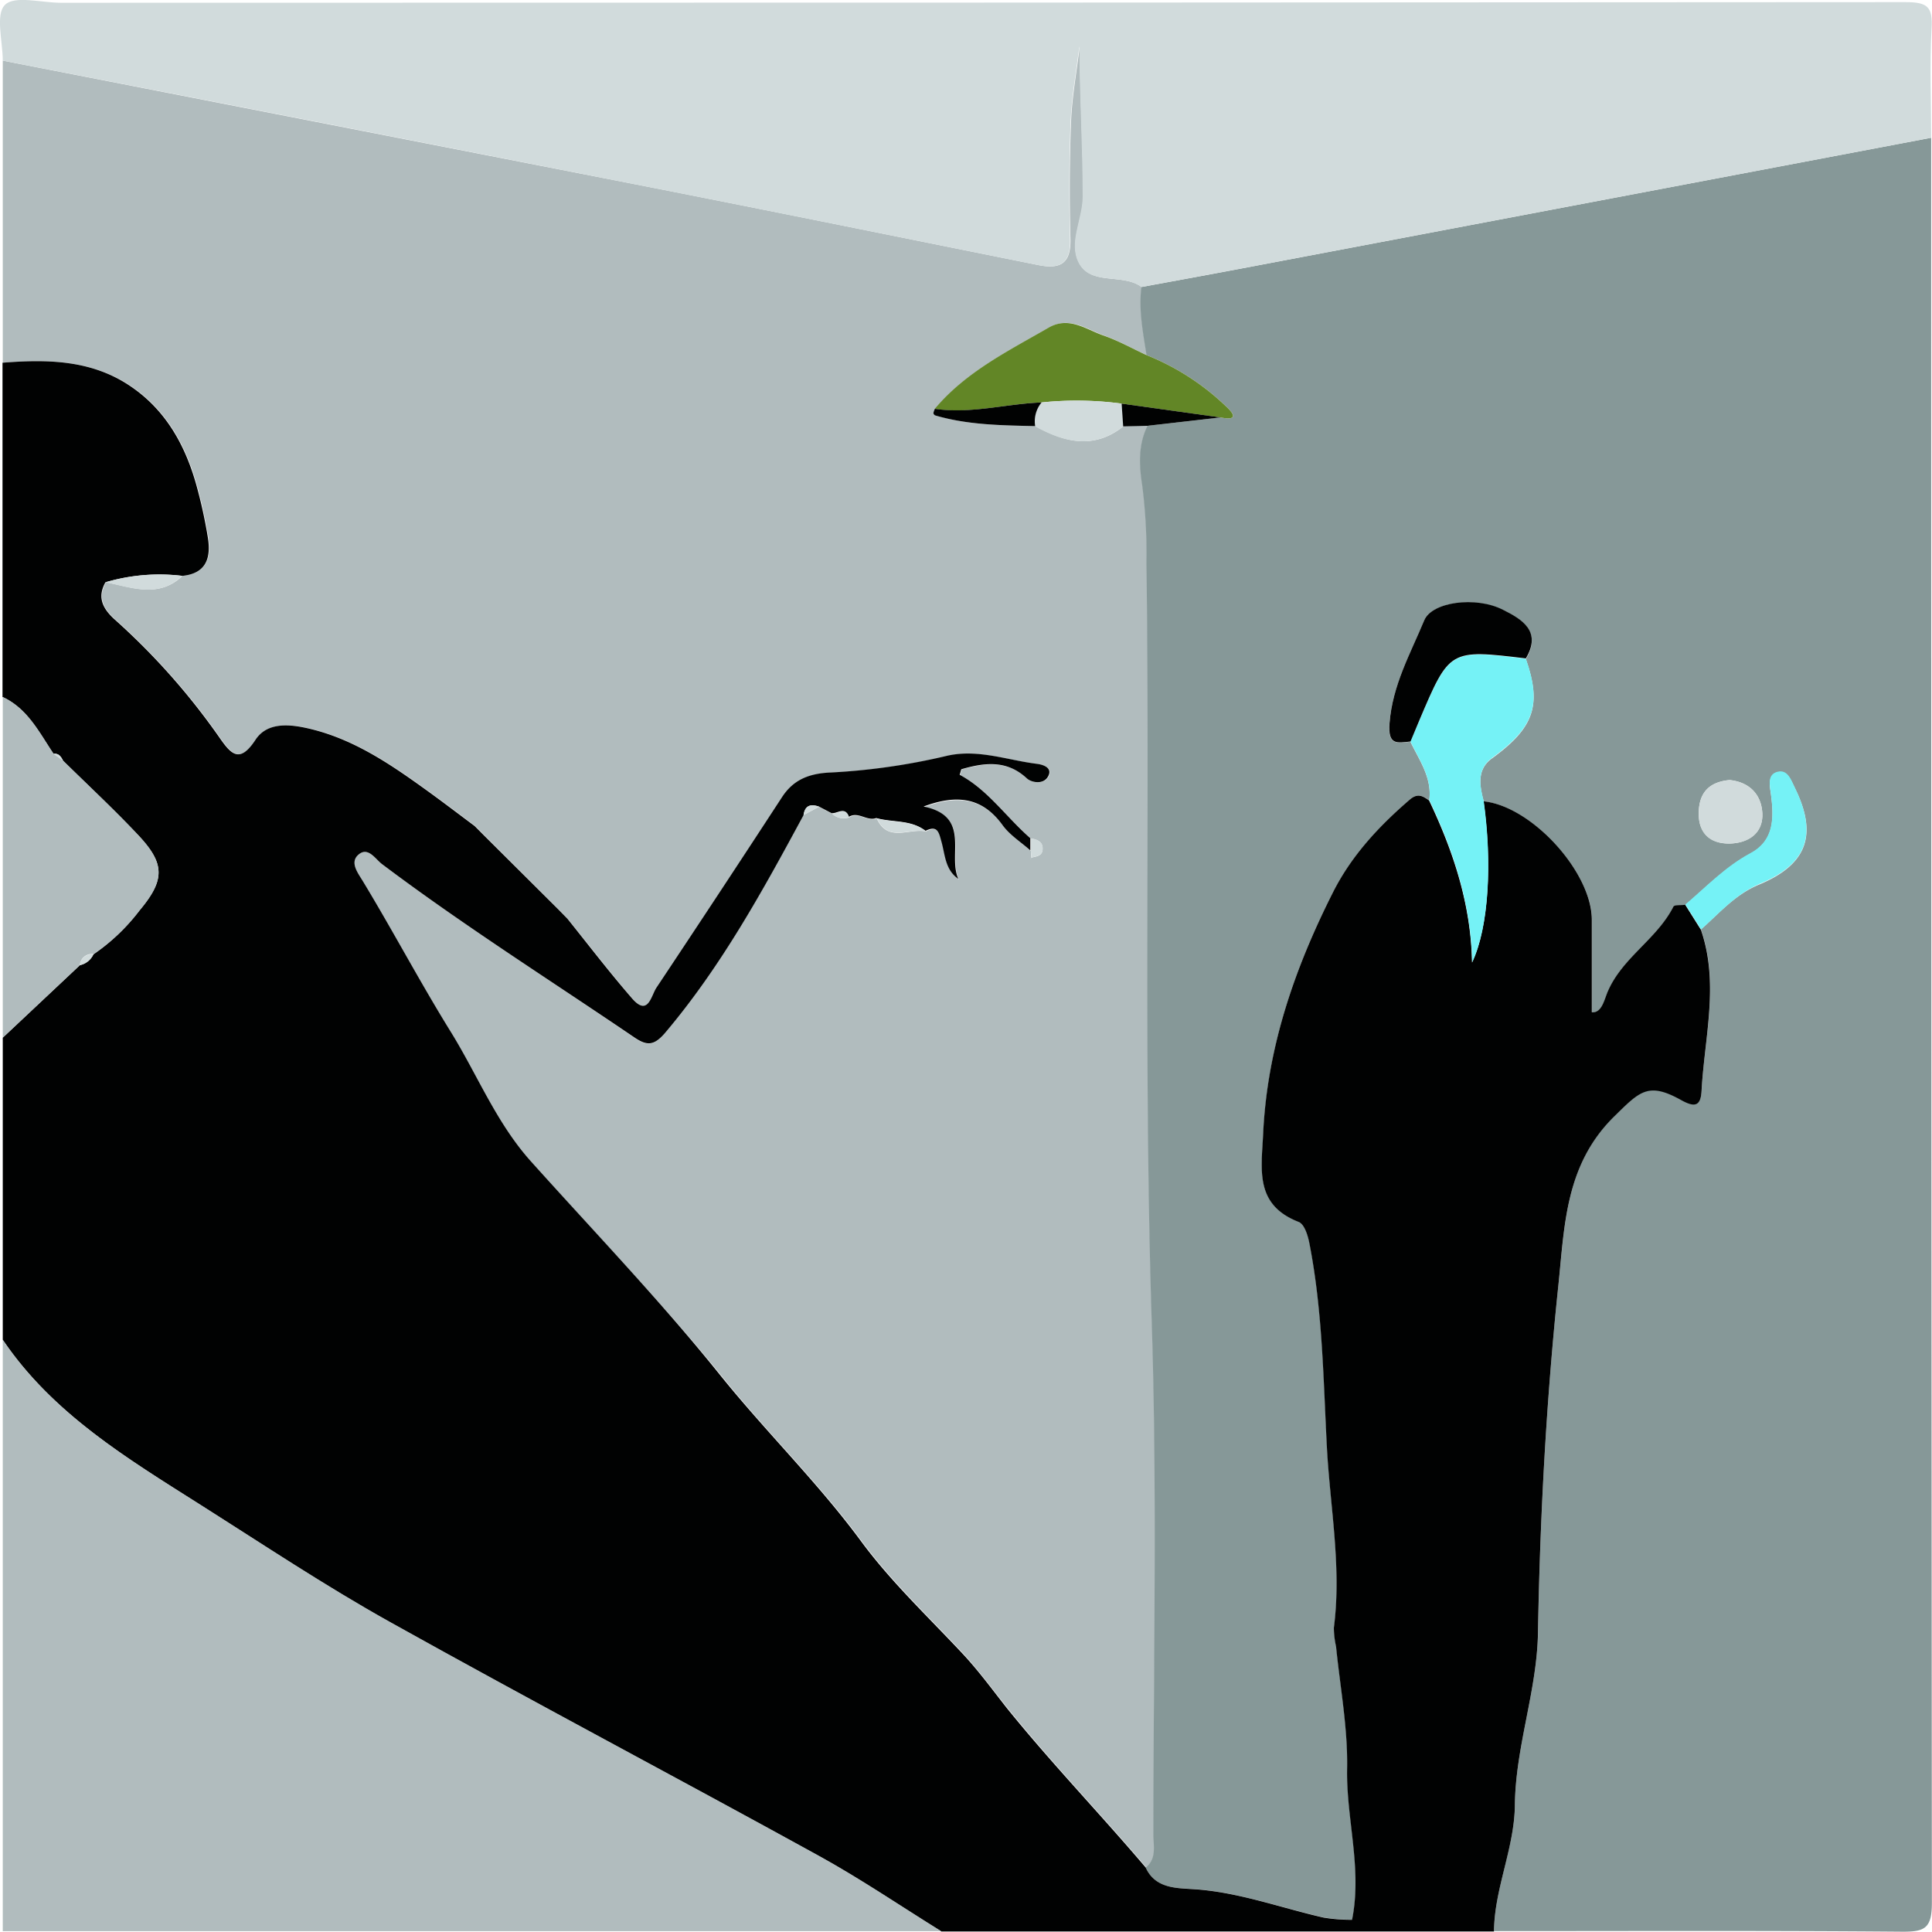
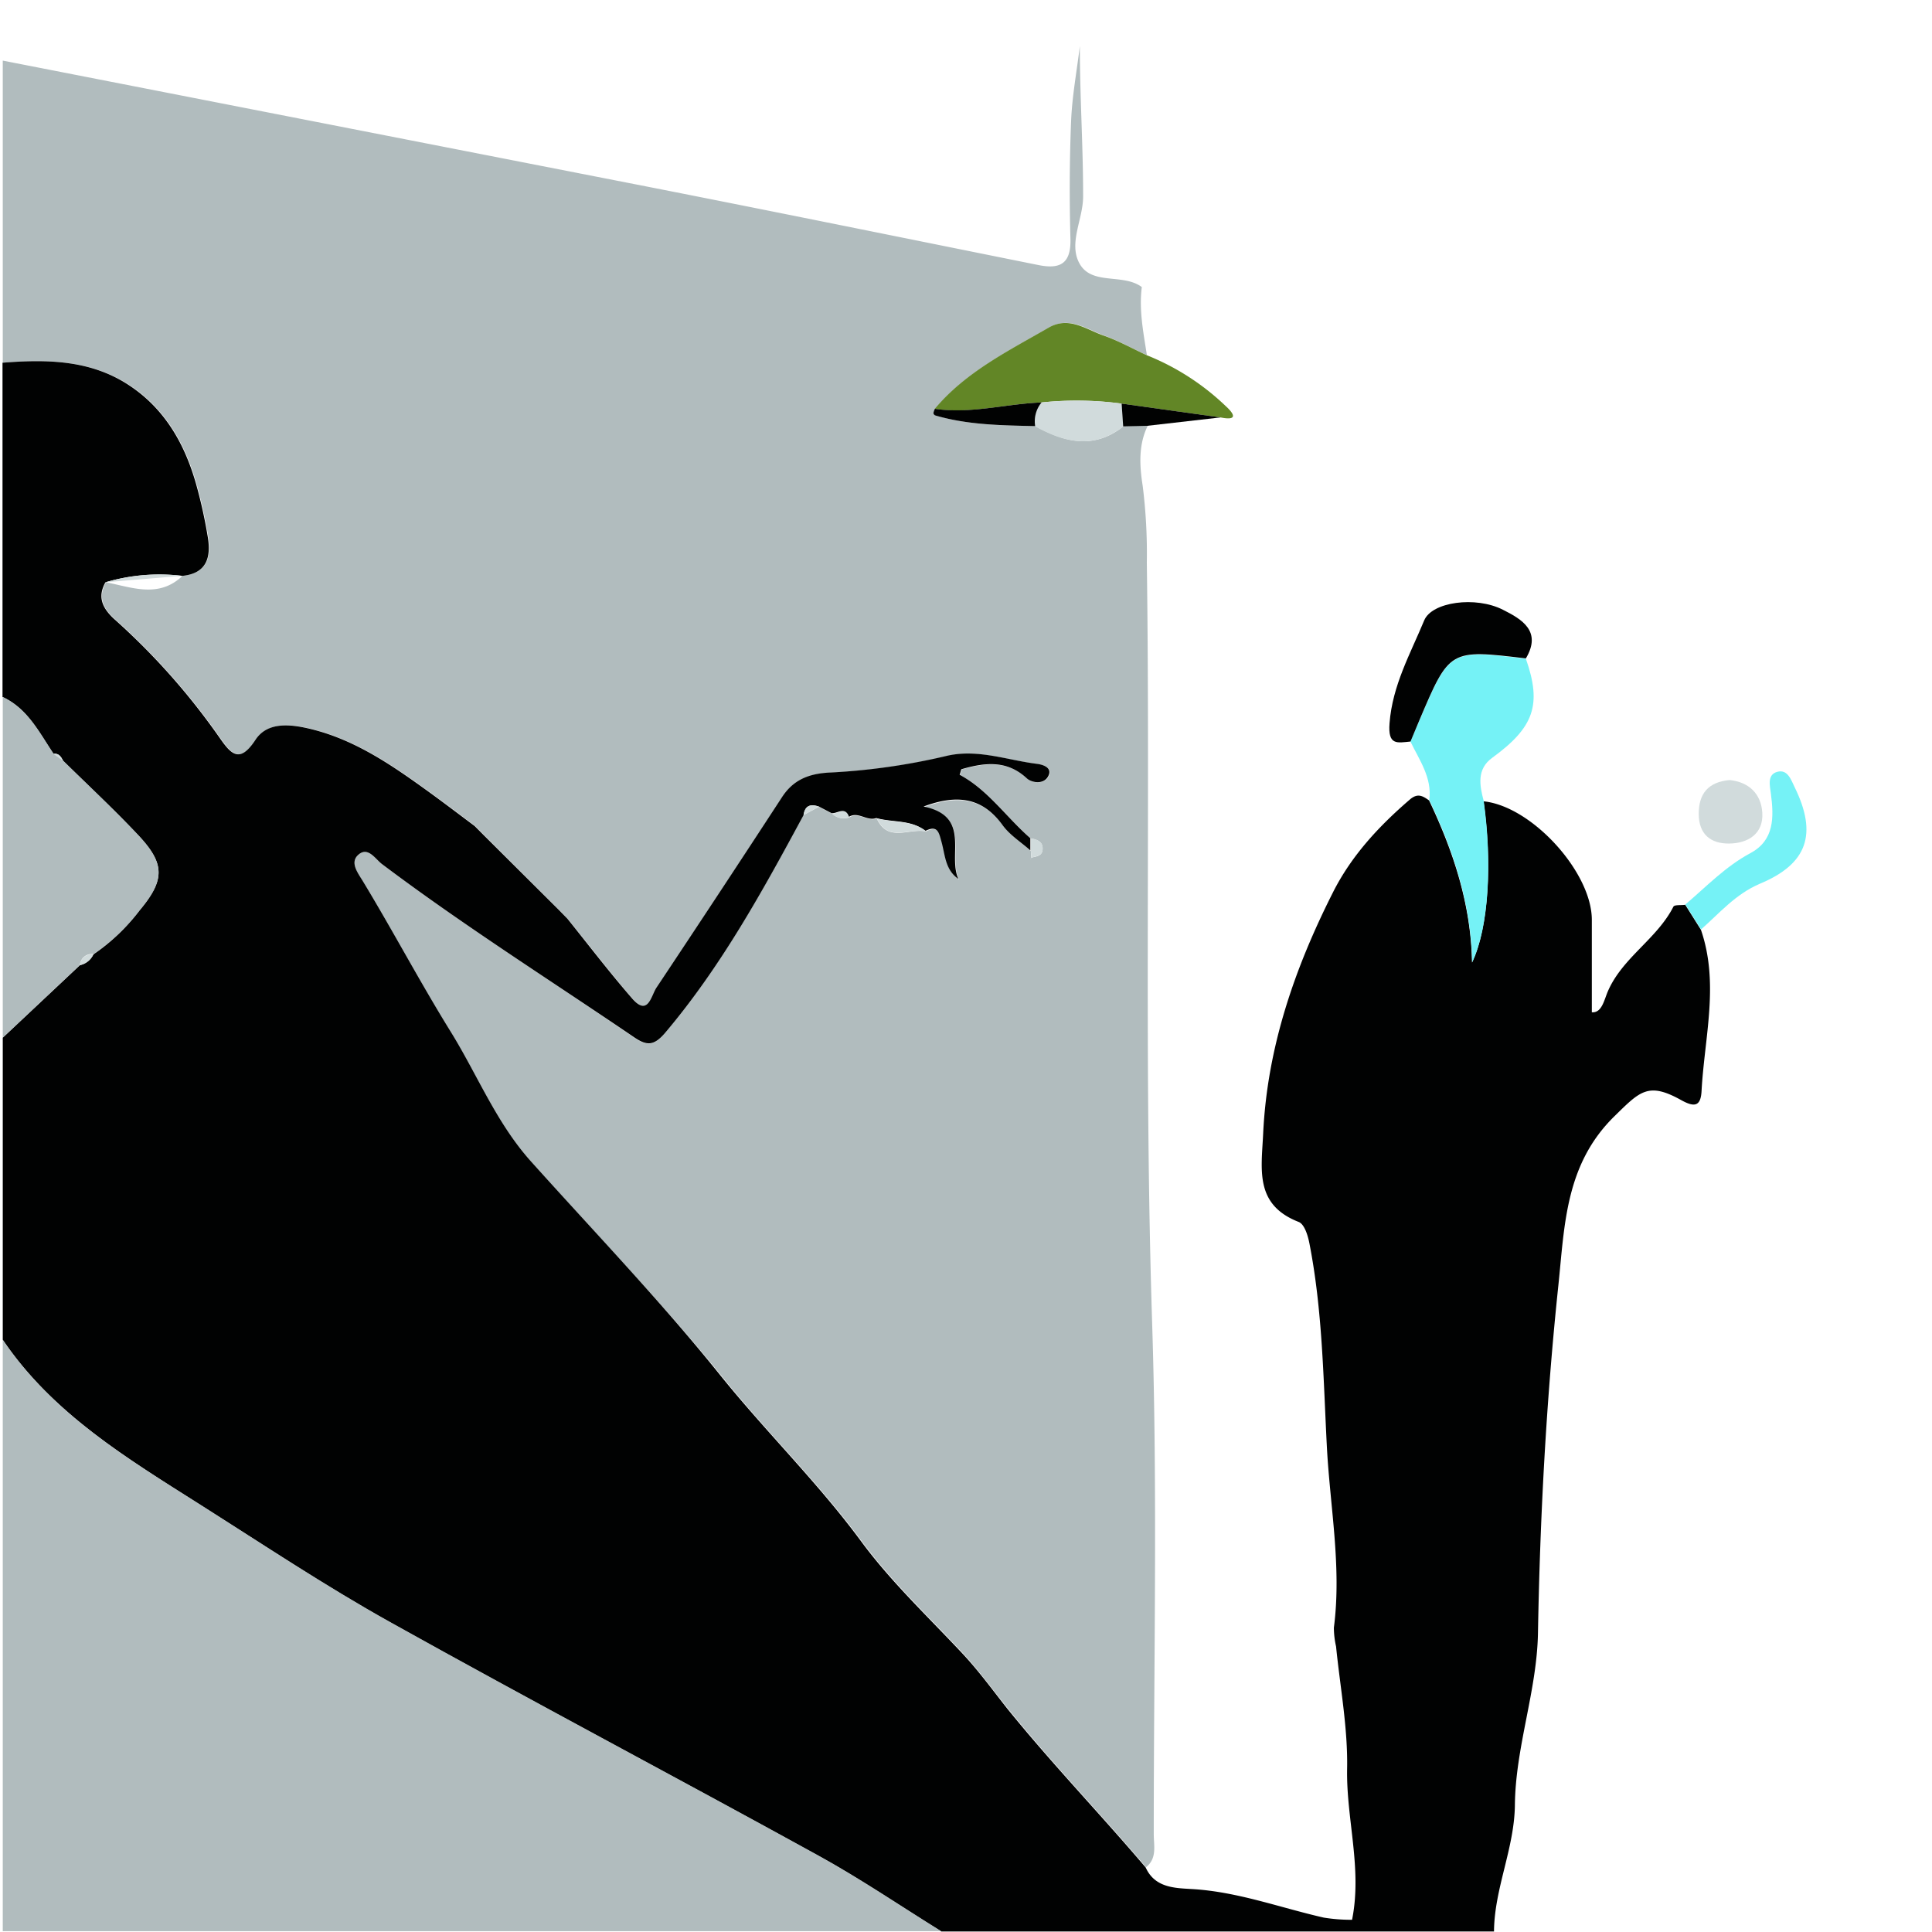
<svg xmlns="http://www.w3.org/2000/svg" viewBox="0 0 300.56 300.52">
  <defs>
    <style>.cls-1{fill:#b1bcbe;}.cls-2{fill:#869898;}.cls-3{fill:#010202;}.cls-4{fill:#d1dbdc;}.cls-5{fill:#628626;}.cls-6{fill:#75f2f6;}</style>
  </defs>
  <title>s1</title>
  <g id="Layer_2" data-name="Layer 2">
    <g id="Layer_1-2" data-name="Layer 1">
      <path class="cls-1" d="M1,57V10q50.05,9.78,100.1,19.57c20.34,4,40.66,8.14,61,12.23,3.25.66,5.06-.09,5-3.93-.17-6.15-.15-12.32.1-18.47.16-3.9.89-7.77,1.36-11.66,0,7.89.52,15.65.51,23.4,0,3.5-2.25,7.15-.63,10.3,1.87,3.63,6.82,1.58,9.76,3.79-.46,3.58.25,7.08.79,10.59-2.24-1-4.41-2.26-6.73-3.08-2.7-1-5.34-3-8.46-1.22-6.33,3.63-12.92,6.9-17.73,12.65a2.58,2.58,0,0,0-.24.66.5.5,0,0,0,.29.37c5.08,1.5,10.31,1.55,15.54,1.66,4.57,2.55,9.14,3.67,13.72,0l3.76-.09c-1.49,3-1.29,6.26-.81,9.33a83.85,83.85,0,0,1,.65,11.95c.55,39.47-.43,78.94.83,118.41.85,26.47.24,53,.25,79.48,0,1.76.54,3.73-1.2,5.11-7.06-8.32-14.63-16.18-21.5-24.7-2.28-2.83-4.5-5.89-7-8.6-5.36-5.73-11.14-11.19-15.77-17.47-6.74-9.14-14.85-17-21.94-25.87C103.29,202.92,93,192.24,83.12,181.2c-5.35-6-8.29-13.43-12.43-20.11-4.78-7.73-9-15.74-13.71-23.49-.76-1.25-2-2.86-.68-4.05,1.51-1.34,2.64.65,3.69,1.45,12.67,9.54,26.09,18,39.16,26.93,2,1.38,3.11,1.42,4.83-.62,8.75-10.34,15.19-22.11,21.58-33.93l2.41-1.3,2.06,1.08a2.61,2.61,0,0,0,2.67.57c1.46-.91,2.82.73,4.27.19,1.74,3.78,5.07,1.45,7.65,2,1.94-1,2.11.32,2.51,1.75.56,2,.56,4.31,2.62,5.74-1.73-3.75,2-9.74-5.42-11.28,5.13-1.91,9.07-1.47,12.24,2.83,1.14,1.55,2.9,2.65,4.37,4L161,134l-.2.29L161,134c.75-.2,1.69-.22,1.76-1.26.09-1.25-.84-1.56-1.84-1.74-3.76-3.28-6.6-7.53-11-9.87.2-.58.22-.85.31-.87,3.59-1,7-1.47,10.17,1.45.7.65,2.72,1,3.37-.5.52-1.24-1-1.67-1.83-1.78-4.74-.58-9.38-2.42-14.28-1.18a100.7,100.7,0,0,1-18.24,2.55c-3.1.2-5.41,1.18-7.11,3.78q-9.73,14.85-19.54,29.65c-.85,1.27-1.3,4.62-3.86,1.63-3.44-4-6.66-8.21-10-12.33l-1.39-1.42L75.94,130.53l-1.45-1.46c-2.36-1.77-4.71-3.56-7.1-5.29-5.92-4.28-11.91-8.44-19.25-10-2.91-.62-6-.72-7.75,1.87-2.48,3.78-3.82,2.23-5.63-.38A105.94,105.94,0,0,0,18.48,96.92c-2.24-2-2.53-3.75-1.43-5.77,4.07.8,8.22,2.53,11.92-1,3.87-.37,4.48-2.95,4-6.08a75.76,75.76,0,0,0-1.82-8.23c-1.77-6.22-4.85-11.65-10.37-15.31C14.7,56.53,7.89,56.46,1,57Z" transform="translate(-0.57 -0.57)" />
-       <path class="cls-2" d="M178.8,291.09c1.74-1.39,1.2-3.35,1.2-5.11,0-26.5.6-53-.25-79.48-1.27-39.48-.29-78.95-.83-118.41a83.85,83.85,0,0,0-.65-11.95c-.48-3.06-.68-6.33.81-9.33l11.38-1.3c2.7.54,2.18-.5.81-1.76a38.31,38.31,0,0,0-12.34-7.94c-.54-3.51-1.25-7-.79-10.59,4.9-.91,9.8-1.79,14.7-2.72L301,22q0,137.3.11,274.6c0,4-1.13,4.51-4.7,4.48-21.13-.18-42.27-.09-63.41-.09.06-6.73,3.18-12.91,3.25-19.7.1-9,3.43-17.68,3.59-26.73.32-18.06,1.28-36.1,3.17-54.06,1-9.32,1.06-18.84,8.73-26.34,4-3.89,5.25-5.36,10.34-2.53,2.13,1.18,3.08,1,3.21-1.39.46-8.36,2.79-16.74-.1-25.09,2.89-2.54,5.3-5.44,9.13-7,7.53-3.16,9-7.87,5.47-15-.57-1.16-1.18-2.82-2.71-2.43s-1.2,2.17-1,3.43c.47,3.63.55,7.22-3.17,9.21-3.89,2.09-6.86,5.21-10.14,8-.63.08-1.68,0-1.84.28-2.57,5-7.93,7.91-10.21,13.2-.57,1.33-.93,3.36-2.48,3.23,0-4.85,0-9.58,0-14.32,0-7.43-9.34-17.75-16.85-18.5-.65-2.45-1.09-5,1.31-6.71,6.52-4.75,7.76-8.25,5.25-15.42,2.52-4.27-.61-6.14-3.58-7.65-4.28-2.17-11.07-1.22-12.25,1.66-2.14,5.2-4.94,10.11-5.39,16-.27,3.48,1.18,3,3.26,2.84,1.39,2.9,3.38,5.6,2.93,9.1-1-.69-1.8-1.19-3-.13-4.81,4.14-9.06,8.73-11.95,14.43-6,11.82-10.22,24.1-10.86,37.51-.27,5.6-1.38,11.07,5.51,13.76.85.33,1.4,1.9,1.68,3.32,2.05,10.45,2.18,21.13,2.72,31.65.48,9.34,2.32,18.72,1.09,28.16a13.52,13.52,0,0,0,.34,2.92c.63,6.35,1.84,12.71,1.72,19-.15,7.84,2.37,15.47.77,23.52a26.56,26.56,0,0,1-4.41-.34c-6.81-1.55-13.4-4-20.49-4.44C183.35,294.29,180.23,294.28,178.8,291.09Zm90.85-169.17c-3.34.3-4.82,2.12-4.81,5.28s2,4.62,4.74,4.6,5.36-1.49,5.15-4.8C274.54,124.07,272.63,122.23,269.65,121.92Z" transform="translate(-0.57 -0.57)" />
      <path class="cls-3" d="M178.8,291.09c1.43,3.18,4.55,3.2,7.21,3.36,7.09.41,13.68,2.89,20.49,4.44a26.56,26.56,0,0,0,4.41.34c1.6-8-.92-15.68-.77-23.52.12-6.33-1.09-12.69-1.72-19a13.52,13.52,0,0,1-.34-2.92c1.23-9.44-.6-18.82-1.09-28.16-.55-10.52-.67-21.2-2.72-31.65-.28-1.42-.83-3-1.68-3.32-6.88-2.69-5.77-8.16-5.51-13.76.64-13.41,4.89-25.69,10.86-37.51,2.88-5.71,7.14-10.29,11.95-14.43,1.23-1.06,2-.57,3,.13,3.81,8,6.52,16.24,6.68,25.23,2.6-5.48,3.14-15.51,1.79-25.09,7.51.75,16.9,11.07,16.85,18.5,0,4.74,0,9.47,0,14.32,1.55.13,1.91-1.9,2.48-3.23,2.28-5.29,7.64-8.15,10.21-13.2.16-.32,1.21-.2,1.84-.29l2.44,3.88c2.88,8.35.55,16.73.1,25.09-.13,2.39-1.09,2.58-3.21,1.39-5.09-2.82-6.37-1.36-10.34,2.53-7.67,7.51-7.75,17-8.73,26.34-1.89,18-2.85,36-3.17,54.06-.16,9-3.49,17.7-3.59,26.73-.07,6.78-3.2,13-3.25,19.7H147c-6.36-3.94-12.55-8.16-19.09-11.76-22.16-12.2-44.54-24-66.62-36.32-10.09-5.63-19.74-12.06-29.51-18.25C20.39,227.47,8.78,220.52,1,209q0-23.5,0-47l12-11.28a3,3,0,0,0,2.1-1.68,30.77,30.77,0,0,0,7.16-6.84c4-4.76,4-7.27-.23-11.73-3.75-4-7.77-7.72-11.67-11.56-.31-.6-.65-1.18-1.48-1.07-2.23-3.31-4-7-7.92-8.84V57c6.89-.54,13.7-.47,19.74,3.54,5.52,3.66,8.6,9.08,10.37,15.31a75.76,75.76,0,0,1,1.82,8.23c.52,3.13-.1,5.72-4,6.08a29.58,29.58,0,0,0-11.92,1c-1.1,2-.81,3.75,1.43,5.77a105.94,105.94,0,0,1,16.29,18.35c1.81,2.61,3.15,4.16,5.63.38,1.7-2.59,4.84-2.49,7.75-1.87,7.34,1.56,13.33,5.72,19.25,10,2.39,1.73,4.73,3.52,7.1,5.29l1.45,1.46,11.59,11.54,1.39,1.42c3.31,4.12,6.53,8.33,10,12.33,2.56,3,3-.36,3.86-1.63q9.84-14.78,19.54-29.65c1.7-2.59,4-3.57,7.11-3.78a100.7,100.7,0,0,0,18.24-2.55c4.9-1.24,9.54.59,14.28,1.18.88.11,2.36.54,1.83,1.78-.65,1.54-2.66,1.15-3.37.5-3.14-2.92-6.58-2.48-10.17-1.45-.09,0-.11.3-.31.87,4.4,2.34,7.24,6.59,11,9.87l0,1.9c-1.47-1.31-3.23-2.4-4.37-4-3.16-4.3-7.11-4.74-12.24-2.83,7.47,1.54,3.69,7.52,5.42,11.28-2.06-1.43-2.06-3.72-2.62-5.74-.4-1.42-.57-2.72-2.51-1.75-2.26-1.78-5.11-1.28-7.65-2-1.45.55-2.8-1.09-4.27-.18-.57-1.68-1.75-.51-2.67-.57L128,126.06c-1.28-.45-2.19-.22-2.41,1.3-6.38,11.82-12.83,23.59-21.58,33.93-1.73,2-2.82,2-4.83.62C86.08,153,72.66,144.53,60,135c-1.05-.79-2.18-2.79-3.69-1.45-1.34,1.19-.08,2.8.68,4.05,4.7,7.75,8.93,15.77,13.71,23.49,4.14,6.69,7.08,14.13,12.43,20.11,9.87,11,20.17,21.72,29.44,33.25,7.09,8.82,15.2,16.73,21.94,25.87,4.63,6.29,10.41,11.74,15.77,17.47,2.54,2.71,4.76,5.77,7,8.6C164.17,274.91,171.74,282.77,178.8,291.09Z" transform="translate(-0.57 -0.57)" />
-       <path class="cls-4" d="M301,22,192.83,42.5c-4.89.93-9.8,1.81-14.7,2.72-2.94-2.2-7.89-.15-9.76-3.78-1.62-3.15.63-6.79.63-10.3,0-7.75-.48-15.51-.51-23.4-.47,3.89-1.2,7.76-1.36,11.66-.25,6.15-.26,12.32-.1,18.47.11,3.84-1.7,4.59-5,3.93-20.32-4.09-40.64-8.23-61-12.23Q51.06,19.71,1,10c0-3-1.17-7.14.33-8.66S7,1,10,1Q153.51,1,297,.9c3.48,0,4.26.75,4.06,4.13C300.75,10.67,301,16.34,301,22Z" transform="translate(-0.57 -0.57)" />
      <path class="cls-1" d="M1,209c7.78,11.52,19.39,18.47,30.77,25.67,9.77,6.19,19.42,12.62,29.51,18.25,22.09,12.32,44.47,24.12,66.62,36.32,6.54,3.6,12.74,7.82,19.09,11.76H1Q1,255,1,209Z" transform="translate(-0.57 -0.57)" />
      <path class="cls-1" d="M13,150.72,1,162q0-26.5,0-53c3.9,1.81,5.69,5.53,7.92,8.84l1.48,1.07c3.9,3.84,7.92,7.58,11.67,11.56,4.19,4.46,4.19,7,.23,11.73A30.77,30.77,0,0,1,15.14,149,1.85,1.85,0,0,0,13,150.72Z" transform="translate(-0.57 -0.57)" />
      <path class="cls-5" d="M178.92,55.81a38.31,38.31,0,0,1,12.34,7.94c1.37,1.25,1.89,2.3-.81,1.76l-15.39-2.15a52.68,52.68,0,0,0-12.46-.18c-5.54.2-11,1.84-16.61,1,4.82-5.75,11.41-9,17.74-12.65,3.12-1.79,5.75.26,8.46,1.22C174.51,53.55,176.68,54.77,178.92,55.81Z" transform="translate(-0.57 -0.57)" />
      <path class="cls-4" d="M162.61,63.18a52.85,52.85,0,0,1,12.46.18l.24,3.54c-4.58,3.63-9.15,2.51-13.72,0A4.61,4.61,0,0,1,162.61,63.18Z" transform="translate(-0.57 -0.57)" />
      <path class="cls-3" d="M162.61,63.18a4.61,4.61,0,0,0-1,3.68c-5.23-.12-10.46-.17-15.54-1.66a.5.5,0,0,1-.29-.37,2.58,2.58,0,0,1,.24-.66C151.61,65,157.07,63.38,162.61,63.18Z" transform="translate(-0.57 -0.57)" />
      <path class="cls-3" d="M175.3,66.9l-.24-3.54,15.39,2.15-11.38,1.3Z" transform="translate(-0.57 -0.57)" />
-       <path class="cls-4" d="M17,91.15a29.58,29.58,0,0,1,11.92-1C25.26,93.68,21.12,92,17,91.15Z" transform="translate(-0.57 -0.57)" />
+       <path class="cls-4" d="M17,91.15a29.58,29.58,0,0,1,11.92-1Z" transform="translate(-0.57 -0.57)" />
      <path class="cls-4" d="M137,127.89c2.54.72,5.39.21,7.65,2C142,129.34,138.71,131.67,137,127.89Z" transform="translate(-0.57 -0.57)" />
      <path class="cls-4" d="M160.94,132.88l0-1.9c1,.18,1.92.49,1.84,1.74-.07,1-1,1.06-1.76,1.26l0,0Z" transform="translate(-0.57 -0.57)" />
      <path class="cls-4" d="M125.57,127.36c.22-1.52,1.13-1.75,2.41-1.3Z" transform="translate(-0.57 -0.57)" />
      <path class="cls-4" d="M130,127.14c.92.06,2.1-1.11,2.67.57A2.61,2.61,0,0,1,130,127.14Z" transform="translate(-0.57 -0.57)" />
-       <path class="cls-4" d="M75.94,130.53l-1.45-1.46Z" transform="translate(-0.57 -0.57)" />
      <path class="cls-4" d="M161,134l-.17.32.2-.29Z" transform="translate(-0.57 -0.57)" />
      <path class="cls-4" d="M88.93,143.49l-1.39-1.42Z" transform="translate(-0.57 -0.57)" />
      <path class="cls-6" d="M231.39,125.17c1.34,9.57.81,19.61-1.79,25.09-.17-9-2.87-17.27-6.68-25.23.46-3.49-1.54-6.2-2.93-9.1l1.35-3.16c4.74-11.16,4.74-11.16,16.61-9.72,2.51,7.17,1.27,10.67-5.25,15.42C230.3,120.22,230.73,122.72,231.39,125.17Z" transform="translate(-0.57 -0.57)" />
      <path class="cls-3" d="M237.95,103c-11.88-1.43-11.88-1.43-16.61,9.72L220,115.93c-2.08.2-3.53.64-3.26-2.84.45-5.92,3.25-10.83,5.39-16,1.18-2.88,8-3.83,12.25-1.66C237.34,96.91,240.46,98.77,237.95,103Z" transform="translate(-0.57 -0.57)" />
      <path class="cls-6" d="M265.2,145.16l-2.44-3.88c3.28-2.79,6.25-5.92,10.14-8,3.72-2,3.64-5.58,3.17-9.21-.16-1.26-.62-3,1-3.43s2.14,1.27,2.71,2.43c3.51,7.18,2.06,11.88-5.47,15C270.5,139.72,268.09,142.62,265.2,145.16Z" transform="translate(-0.57 -0.57)" />
      <path class="cls-4" d="M269.65,121.92c3,.31,4.9,2.15,5.08,5.08.21,3.31-2.26,4.77-5.15,4.8s-4.73-1.45-4.74-4.6S266.31,122.22,269.65,121.92Z" transform="translate(-0.57 -0.57)" />
      <path class="cls-4" d="M13,150.72a1.85,1.85,0,0,1,2.1-1.68A3,3,0,0,1,13,150.72Z" transform="translate(-0.57 -0.57)" />
      <path class="cls-4" d="M10.4,118.91l-1.48-1.07C9.75,117.73,10.08,118.3,10.4,118.91Z" transform="translate(-0.57 -0.57)" />
    </g>
  </g>
</svg>